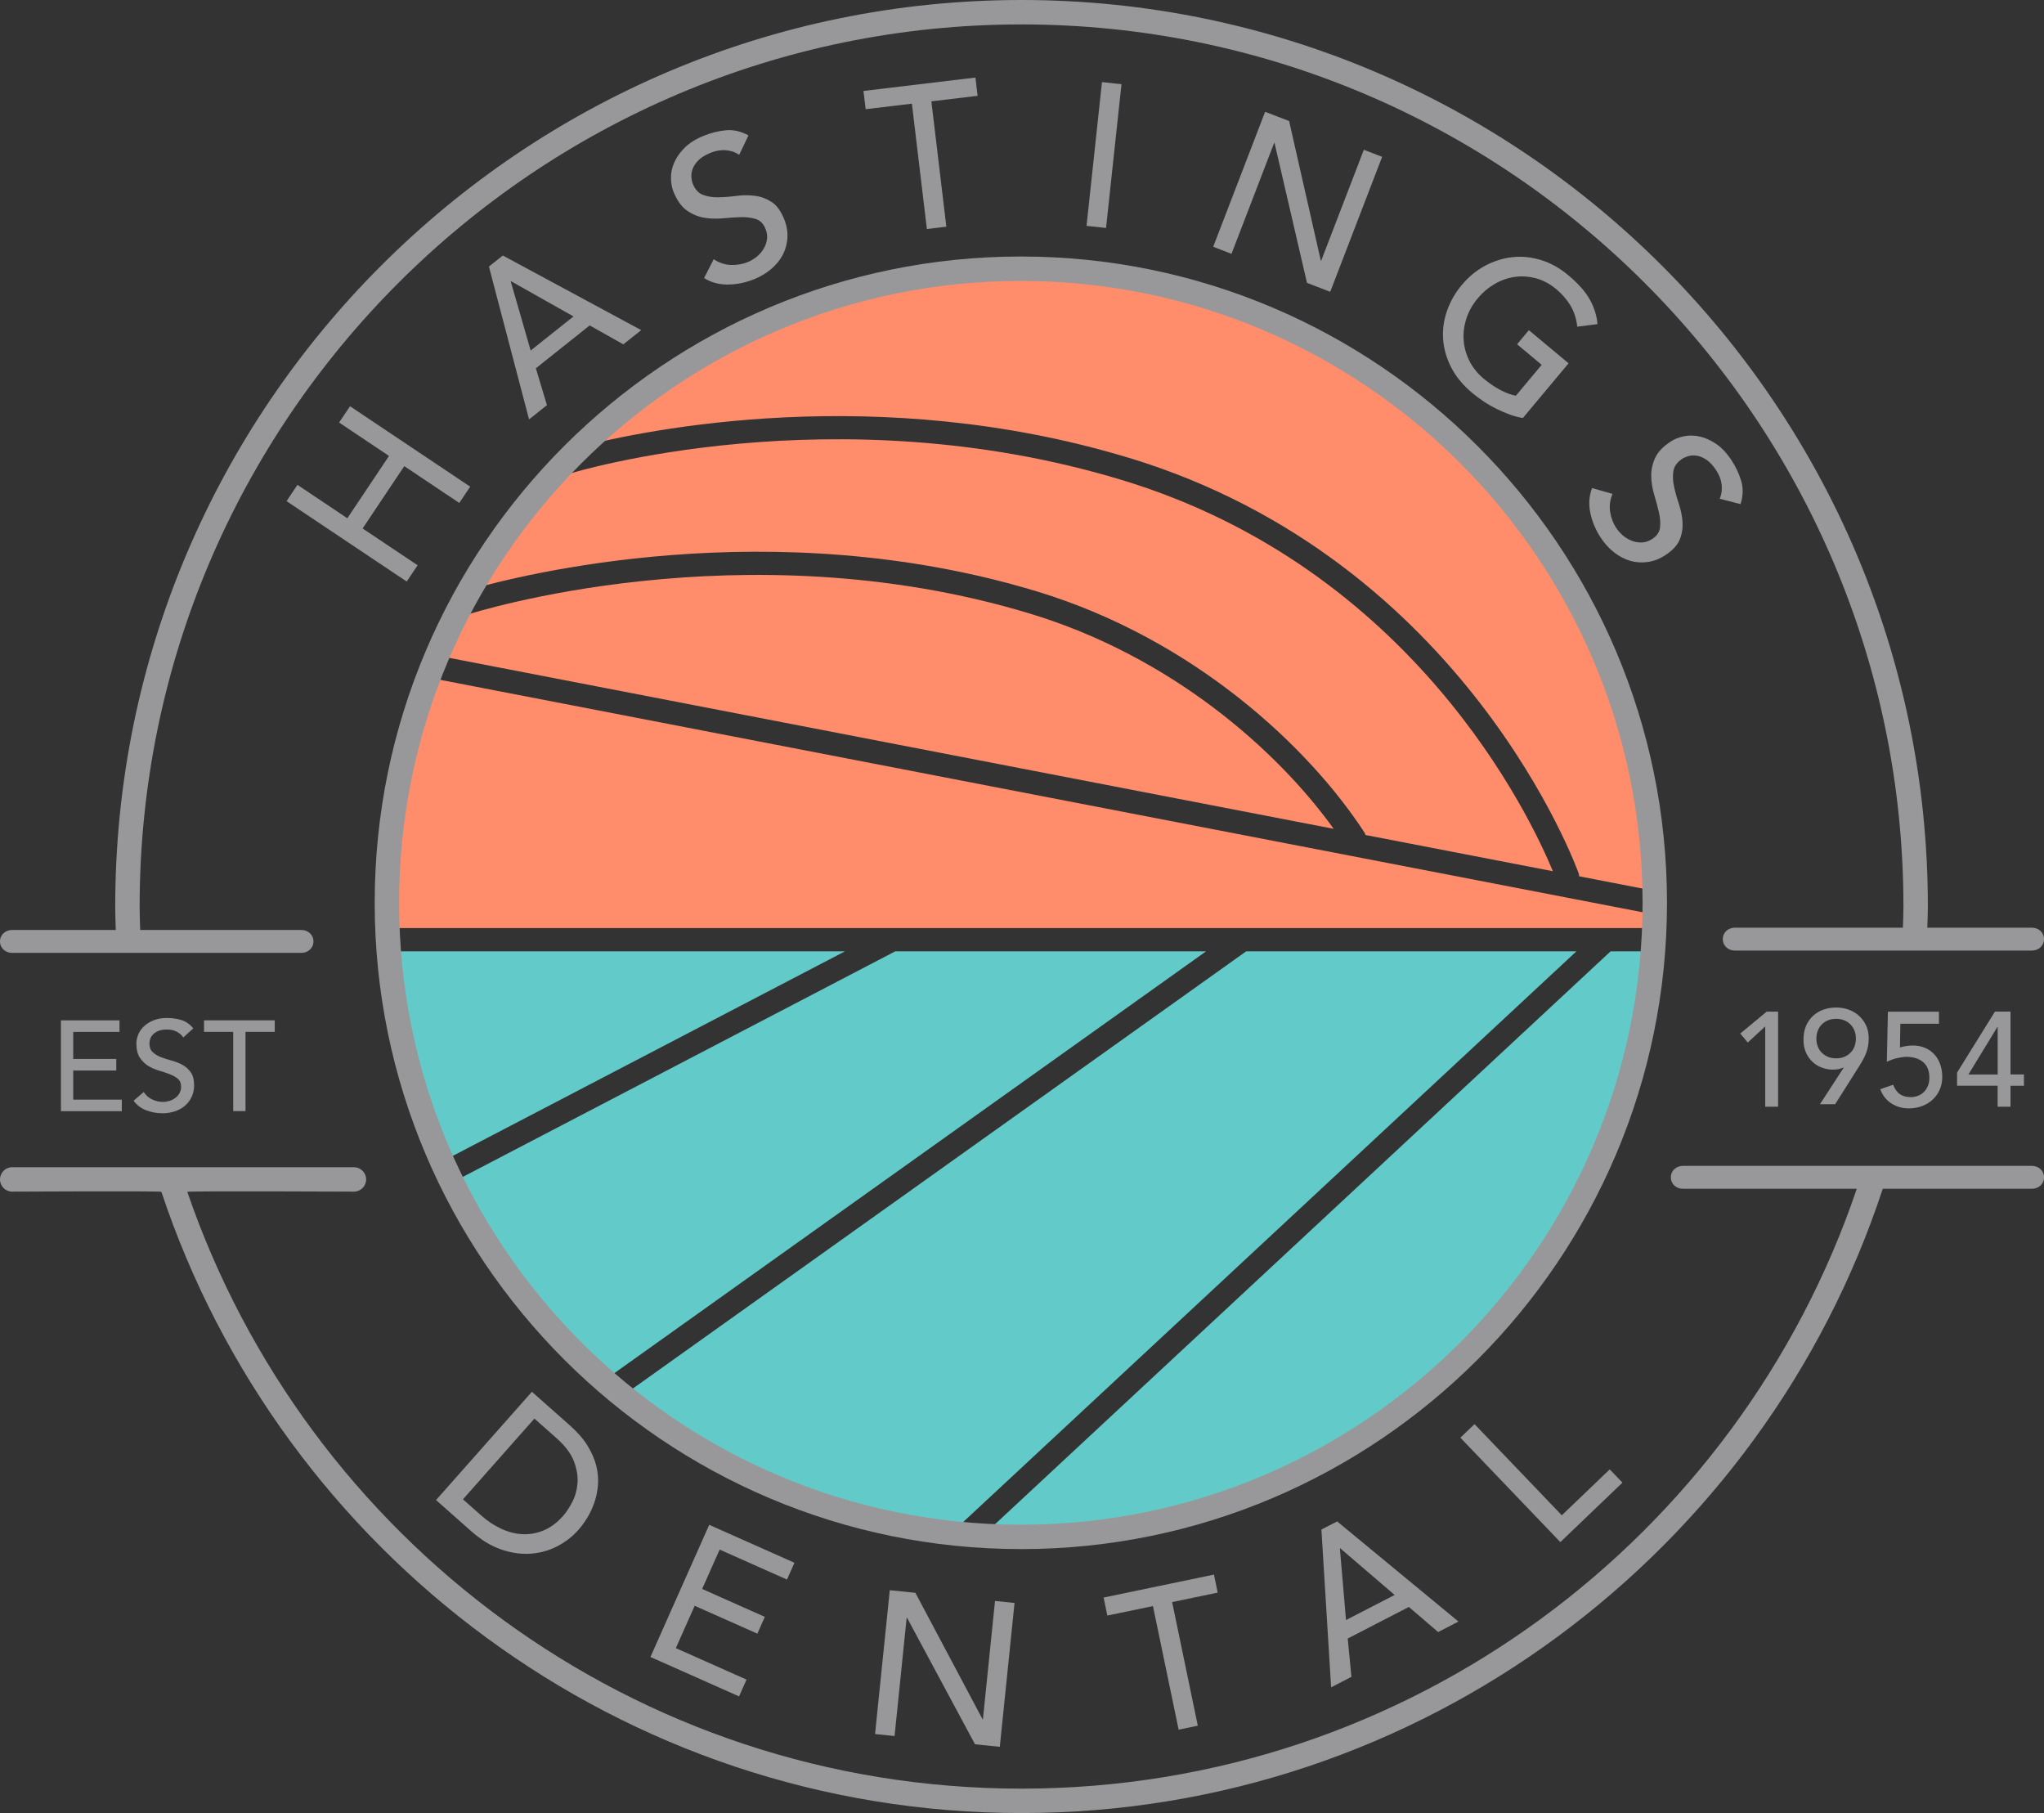
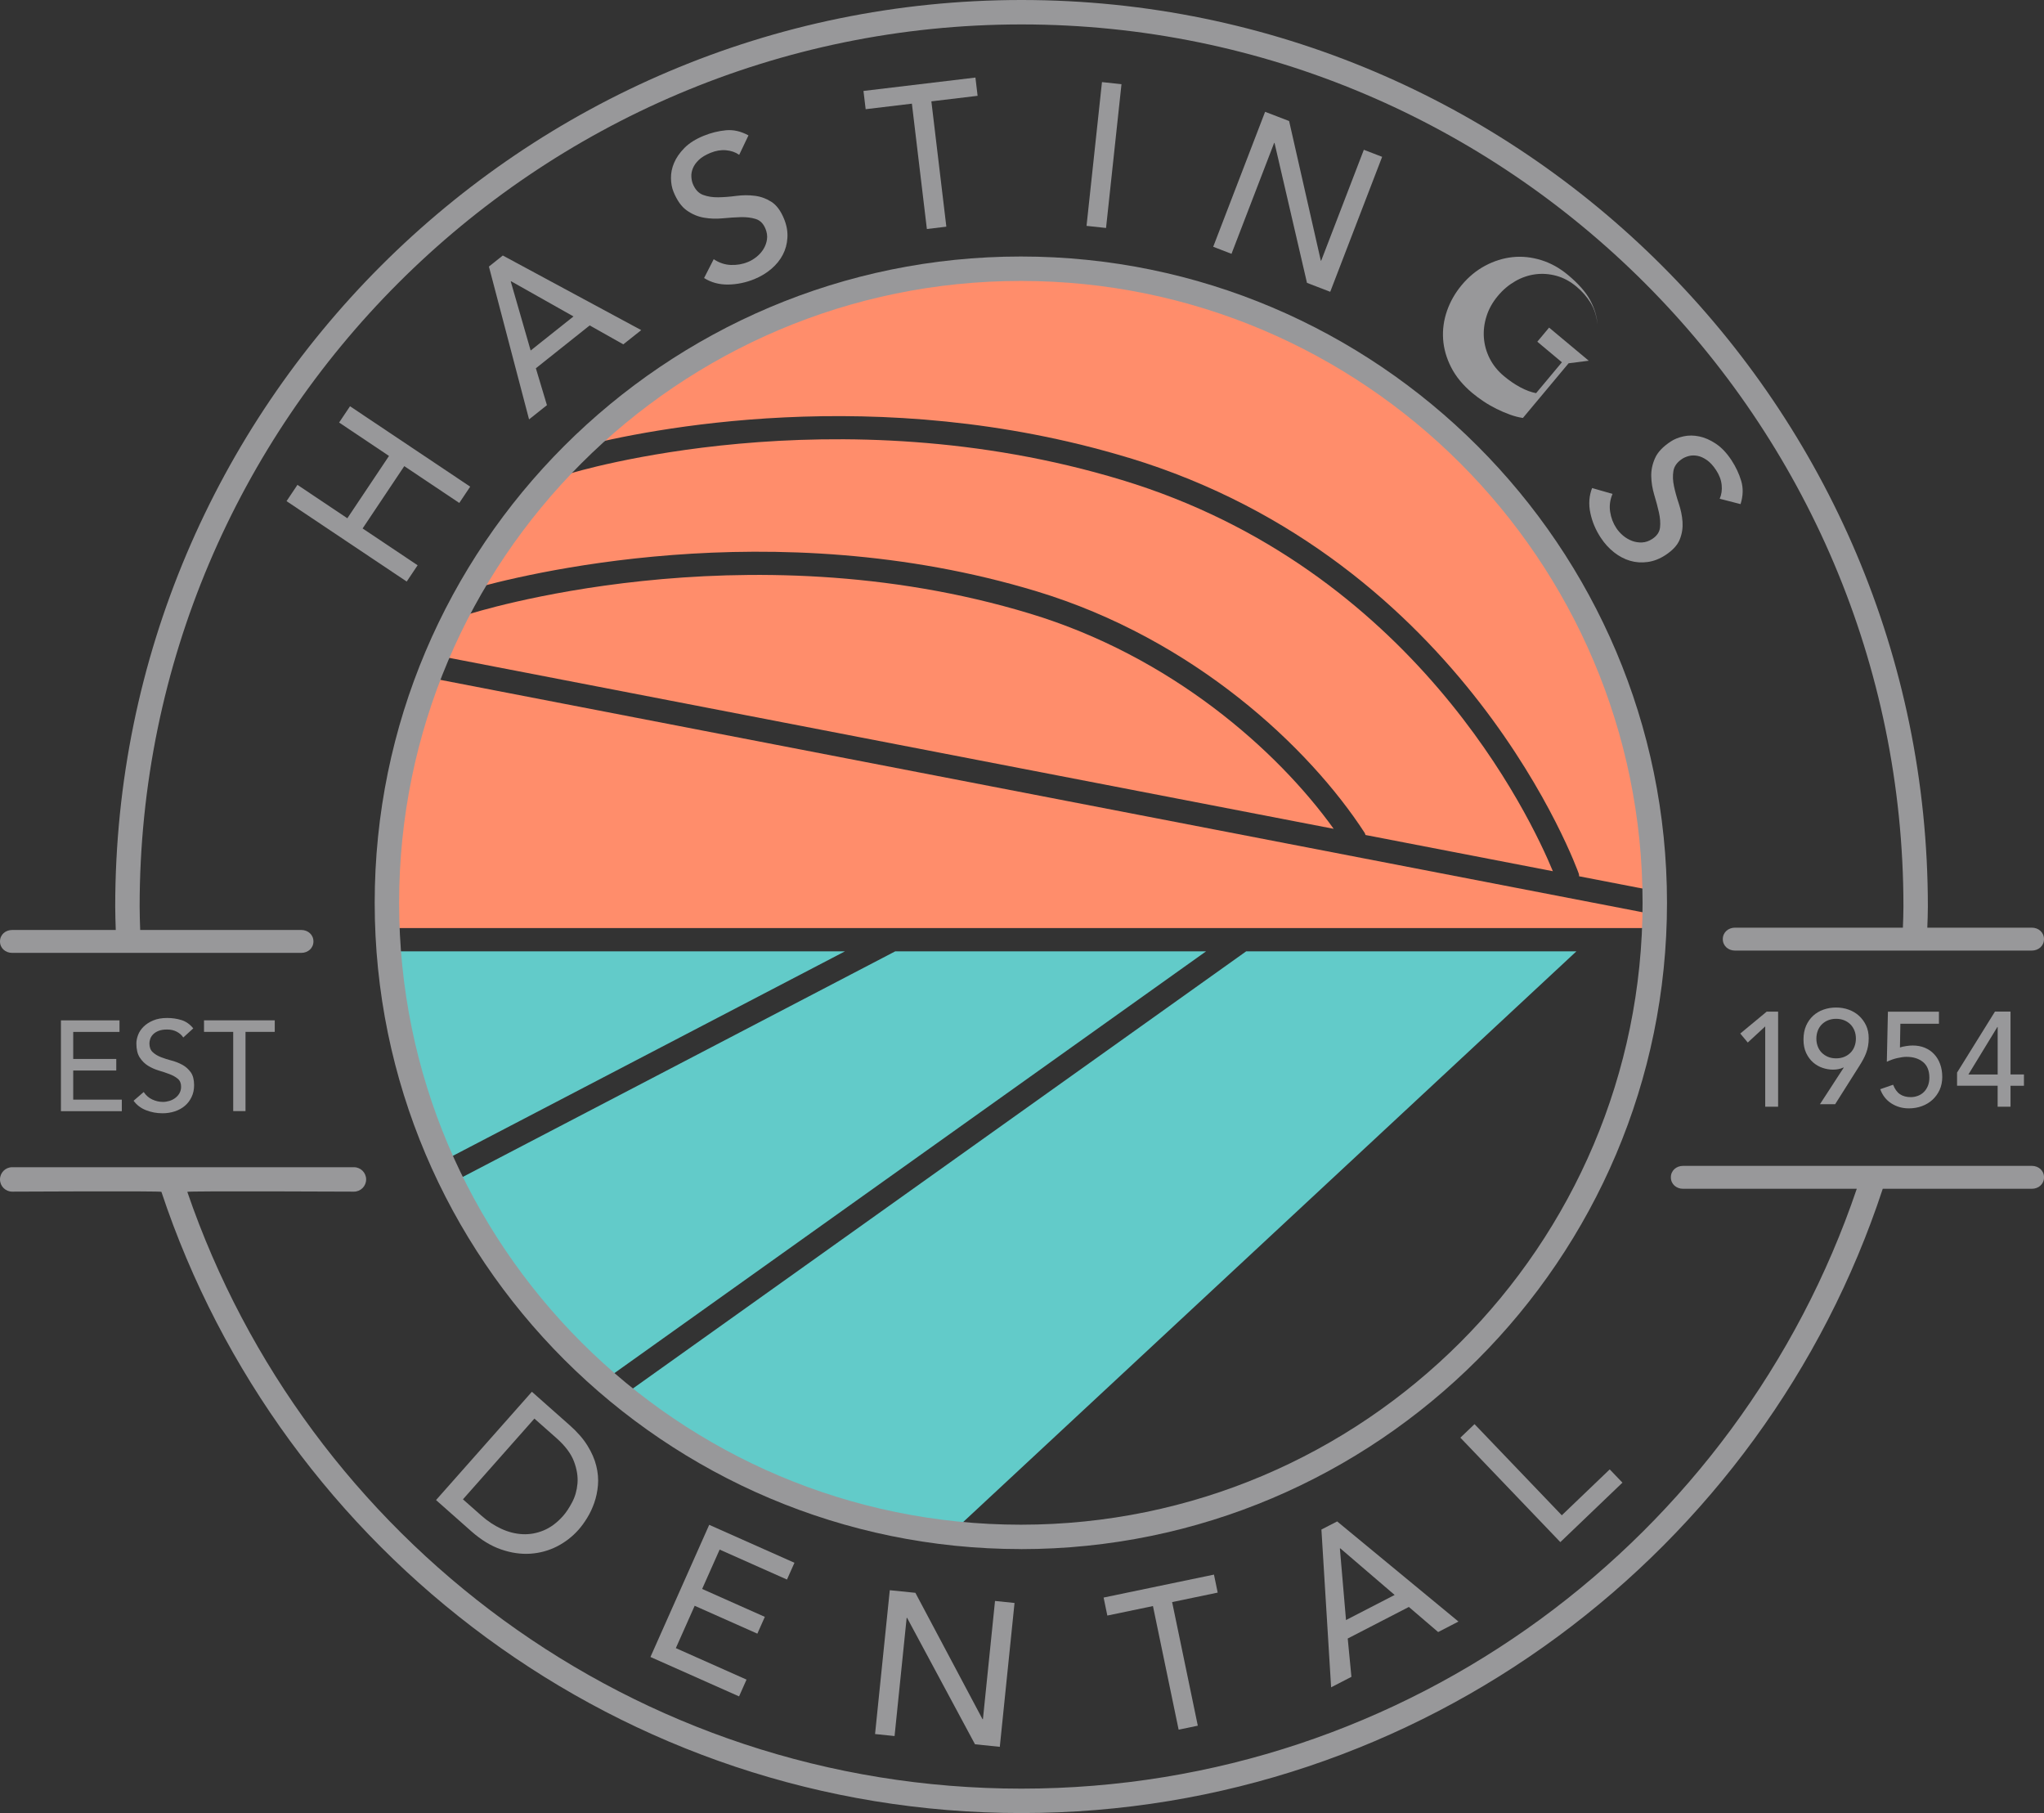
<svg xmlns="http://www.w3.org/2000/svg" version="1.1" viewBox="0 0 487.14 432">
  <rect x="0" y="0" width="487.14" height="432" fill="#333333" stroke="none" />
  <defs>
    <style>
      .cls-1 {
        fill: #ff8d6b;
      }

      .cls-2 {
        fill: #62cbc9;
      }

      .cls-3 {
        fill: #98989a;
      }

      .cls-4 {
        fill: none;
        stroke: #fff;
        stroke-linecap: round;
        stroke-linejoin: round;
        stroke-width: 5.55px;
      }
    </style>
  </defs>
  <g>
    <g id="Layer_1">
      <path class="cls-1" d="M317.86,197.5c-13.53-18.82-38.75-41.1-72.38-51.29-68.52-20.76-133.33-.01-133.97.2-.91.3-1.87.1-2.57-.45-1.72,3.34-3.33,6.75-4.8,10.23l213.73,41.3Z" />
      <path class="cls-1" d="M268.96,109.06c80.49,24.39,107.06,98.38,107.31,99.13.07.2.06.41.08.61l17.98,3.48c-1.51-82.13-68.55-148.25-151.05-148.25-40.75,0-77.72,16.14-104.89,42.36,15.37-3.92,70.67-15.47,130.56,2.68Z" />
      <path class="cls-1" d="M325.44,198.96l44.65,8.63c-5.23-12.67-33.1-72.12-102.73-93.22-68.6-20.79-130.88-1.74-131.51-1.54-1.1.34-2.25-.03-2.95-.85-8.06,8.63-15.13,18.19-21.01,28.53,11.87-3.41,71.97-18.76,135.2.4,37.45,11.35,64.92,37.16,78.14,57.53.11.17.14.35.21.53Z" />
      <g>
        <path class="cls-2" d="M92.68,226.68c1.35,17.84,5.8,34.81,12.8,50.38.25-.36.57-.67.99-.89l94.91-49.49h-108.7Z" />
        <path class="cls-2" d="M229.21,365.54l-1.28-1.37,147.77-137.49h-78.7l-148.65,105.94c22.52,18.22,50.37,30.1,80.86,32.92Z" />
-         <path class="cls-2" d="M383.85,226.68l-149.65,139.24c3.01.18,6.04.28,9.1.28,79.55,0,144.71-61.48,150.62-139.52h-10.07Z" />
        <path class="cls-2" d="M144.55,328.52l142.89-101.84h-74.08l-104.33,54.41c-.41.21-.85.32-1.28.32-.08,0-.16-.03-.24-.03,9.34,19.11,22.59,35.95,38.71,49.49l-1.67-2.34Z" />
      </g>
      <path class="cls-1" d="M92.47,221.13h301.66s.07,0,.11.01c.04-1.09.08-2.17.1-3.26-.16,0-.32-.02-.48-.05l-291.32-56.3c-.17-.03-.33-.08-.48-.14-6.35,16.69-9.84,34.8-9.84,53.72,0,2.84.1,5.65.26,8.45v-2.43Z" />
      <path class="cls-4" d="M110.64,143.77" />
      <path class="cls-3" d="M243.3,369.11c-84.91,0-154-69.08-154-154S158.38,61.12,243.3,61.12s153.99,69.08,153.99,154-69.08,154-153.99,154ZM243.3,66.94c-81.7,0-148.18,66.47-148.18,148.18s66.47,148.18,148.18,148.18,148.17-66.47,148.17-148.18-66.47-148.18-148.17-148.18Z" />
      <g>
        <path class="cls-3" d="M68.29,119.41l2.6-3.88,11.89,7.96,9.93-14.85-11.89-7.96,2.6-3.88,28.64,19.16-2.6,3.88-13.11-8.77-9.93,14.85,13.11,8.77-2.6,3.88-28.64-19.16Z" />
        <path class="cls-3" d="M116.52,63.52l3.31-2.64,32.99,17.78-4.27,3.39-8.01-4.51-12.83,10.21,2.64,8.79-4.26,3.39-9.57-36.42ZM136.68,75.4l-14.87-8.38-.08.06,4.74,16.44,10.21-8.12Z" />
        <path class="cls-3" d="M170.1,61.76c1.26.85,2.61,1.31,4.05,1.37s2.81-.17,4.1-.7c.72-.29,1.41-.71,2.07-1.24s1.21-1.15,1.64-1.85c.43-.7.71-1.46.83-2.28s0-1.67-.35-2.54c-.5-1.23-1.27-2.01-2.32-2.34s-2.23-.47-3.57-.44c-1.34.04-2.77.13-4.3.28-1.53.15-3.02.1-4.47-.15-1.45-.25-2.82-.82-4.09-1.72-1.28-.9-2.34-2.39-3.18-4.46-.38-.93-.58-2-.6-3.22-.02-1.22.22-2.44.74-3.66.52-1.23,1.34-2.41,2.47-3.56,1.13-1.14,2.65-2.11,4.58-2.89,1.74-.71,3.51-1.15,5.3-1.32s3.58.24,5.38,1.22l-2.21,4.63c-.88-.62-1.92-.98-3.13-1.09-1.2-.11-2.43.1-3.69.61-1.2.49-2.14,1.06-2.8,1.69-.67.64-1.14,1.31-1.42,2-.28.69-.4,1.36-.36,2.01.04.65.15,1.22.35,1.7.55,1.35,1.36,2.23,2.44,2.63s2.28.59,3.62.57,2.77-.13,4.28-.33c1.51-.2,2.98-.21,4.4-.03,1.42.17,2.74.65,3.97,1.43,1.23.78,2.23,2.13,3.02,4.05.63,1.53.9,3.03.81,4.5-.08,1.47-.45,2.83-1.1,4.07-.65,1.25-1.56,2.37-2.73,3.37-1.17,1-2.52,1.81-4.05,2.44-2.04.83-4.13,1.26-6.25,1.29-2.13.03-4.04-.49-5.73-1.55l2.31-4.52Z" />
        <path class="cls-3" d="M217.33,24.7l-11.02,1.32-.52-4.35,26.68-3.19.52,4.35-11.02,1.32,3.57,29.86-4.64.56-3.57-29.86Z" />
        <path class="cls-3" d="M262.63,19.56l4.65.5-3.68,34.26-4.65-.5,3.68-34.26Z" />
        <path class="cls-3" d="M301.51,26.64l5.72,2.2,7.55,33.25.09.04,10.17-26.44,4.36,1.68-12.37,32.16-5.54-2.13-7.73-33.32-.09-.04-10.17,26.44-4.36-1.68,12.37-32.16Z" />
-         <path class="cls-3" d="M373.84,86.56l-10.89,13.03c-.98-.14-2.01-.41-3.08-.79-1.07-.39-2.14-.85-3.2-1.37-1.06-.53-2.09-1.12-3.08-1.78s-1.89-1.32-2.68-1.99c-2.24-1.87-3.93-3.91-5.06-6.13-1.13-2.21-1.77-4.46-1.92-6.74-.15-2.28.16-4.52.93-6.73.77-2.21,1.93-4.25,3.49-6.12,1.64-1.97,3.51-3.51,5.61-4.63,2.1-1.12,4.27-1.8,6.52-2.04,2.25-.24,4.51,0,6.8.7,2.29.7,4.44,1.9,6.45,3.58,2.44,2.04,4.18,4.01,5.21,5.91s1.63,3.82,1.78,5.77l-4.82.61c-.22-1.96-.77-3.66-1.65-5.09-.88-1.43-1.99-2.71-3.33-3.83-1.52-1.27-3.12-2.13-4.81-2.59-1.69-.46-3.36-.58-5.03-.36-1.66.22-3.27.77-4.81,1.66s-2.92,2.05-4.12,3.5c-1.25,1.49-2.15,3.1-2.69,4.82-.55,1.72-.76,3.44-.63,5.15.13,1.72.59,3.36,1.39,4.94.8,1.57,1.93,2.98,3.4,4.2,1.27,1.06,2.57,1.95,3.9,2.66,1.33.71,2.58,1.17,3.75,1.39l6.15-7.36-5.86-4.9,2.81-3.36,9.45,7.89Z" />
+         <path class="cls-3" d="M373.84,86.56l-10.89,13.03c-.98-.14-2.01-.41-3.08-.79-1.07-.39-2.14-.85-3.2-1.37-1.06-.53-2.09-1.12-3.08-1.78s-1.89-1.32-2.68-1.99c-2.24-1.87-3.93-3.91-5.06-6.13-1.13-2.21-1.77-4.46-1.92-6.74-.15-2.28.16-4.52.93-6.73.77-2.21,1.93-4.25,3.49-6.12,1.64-1.97,3.51-3.51,5.61-4.63,2.1-1.12,4.27-1.8,6.52-2.04,2.25-.24,4.51,0,6.8.7,2.29.7,4.44,1.9,6.45,3.58,2.44,2.04,4.18,4.01,5.21,5.91s1.63,3.82,1.78,5.77c-.22-1.96-.77-3.66-1.65-5.09-.88-1.43-1.99-2.71-3.33-3.83-1.52-1.27-3.12-2.13-4.81-2.59-1.69-.46-3.36-.58-5.03-.36-1.66.22-3.27.77-4.81,1.66s-2.92,2.05-4.12,3.5c-1.25,1.49-2.15,3.1-2.69,4.82-.55,1.72-.76,3.44-.63,5.15.13,1.72.59,3.36,1.39,4.94.8,1.57,1.93,2.98,3.4,4.2,1.27,1.06,2.57,1.95,3.9,2.66,1.33.71,2.58,1.17,3.75,1.39l6.15-7.36-5.86-4.9,2.81-3.36,9.45,7.89Z" />
        <path class="cls-3" d="M384.3,117.71c-.59,1.4-.78,2.81-.56,4.24.22,1.43.71,2.73,1.48,3.89.43.65.97,1.25,1.61,1.79s1.36.96,2.13,1.25,1.57.41,2.4.37c.83-.04,1.64-.32,2.42-.83,1.11-.73,1.73-1.64,1.85-2.73.12-1.09.03-2.28-.26-3.58-.29-1.3-.66-2.69-1.11-4.17-.44-1.48-.69-2.95-.72-4.42-.04-1.47.26-2.92.9-4.35.63-1.43,1.89-2.75,3.76-3.98.84-.55,1.85-.96,3.04-1.22,1.19-.26,2.43-.25,3.74.02s2.62.85,3.96,1.74c1.34.89,2.58,2.2,3.72,3.93,1.03,1.57,1.81,3.22,2.32,4.94.51,1.72.46,3.56-.16,5.52l-4.97-1.28c.44-.99.59-2.08.47-3.28s-.56-2.37-1.31-3.51c-.71-1.09-1.45-1.89-2.21-2.42-.76-.53-1.5-.87-2.23-1.01-.73-.14-1.41-.13-2.04.03s-1.16.39-1.6.67c-1.22.8-1.92,1.77-2.11,2.9-.19,1.13-.14,2.35.14,3.66s.66,2.69,1.15,4.14c.48,1.45.78,2.88.88,4.31.1,1.43-.11,2.82-.64,4.17-.53,1.36-1.66,2.6-3.39,3.74-1.38.91-2.8,1.47-4.26,1.67-1.46.2-2.86.11-4.21-.29-1.35-.4-2.63-1.07-3.83-2.02-1.21-.95-2.27-2.12-3.17-3.5-1.21-1.84-2.04-3.81-2.47-5.89-.44-2.08-.3-4.06.42-5.92l4.88,1.4Z" />
      </g>
      <g>
        <path class="cls-3" d="M126.77,331.63l9,7.97c1.82,1.61,3.24,3.23,4.24,4.86,1.01,1.63,1.71,3.23,2.1,4.82.39,1.59.53,3.12.4,4.61-.13,1.49-.42,2.88-.87,4.17-.45,1.29-1.01,2.49-1.68,3.58-.67,1.1-1.36,2.05-2.07,2.85-1.46,1.65-3.18,2.98-5.15,3.99-1.97,1-4.09,1.58-6.34,1.73-2.26.15-4.59-.19-6.99-1.02-2.41-.83-4.76-2.27-7.07-4.31l-8.42-7.45,22.84-25.8ZM110.33,357.25l4.41,3.9c1.48,1.31,3.06,2.35,4.74,3.13,1.68.77,3.37,1.2,5.08,1.28,1.7.08,3.38-.22,5.03-.91,1.65-.69,3.18-1.83,4.6-3.43.73-.82,1.45-1.91,2.16-3.25s1.14-2.84,1.28-4.49c.14-1.65-.14-3.4-.84-5.26-.7-1.85-2.09-3.71-4.18-5.56l-5.25-4.64-17.03,19.24Z" />
        <path class="cls-3" d="M169.02,363.33l20.32,9.04-1.78,4-16.05-7.14-4.17,9.38,14.94,6.65-1.78,4-14.94-6.64-4.49,10.09,16.85,7.5-1.78,4-21.12-9.39,14-31.48Z" />
        <path class="cls-3" d="M212.06,378.91l6.1.62,16,30.11h.1s2.88-28.17,2.88-28.17l4.65.48-3.51,34.28-5.91-.61-16.19-30.13h-.1s-2.88,28.17-2.88,28.17l-4.65-.48,3.51-34.28Z" />
        <path class="cls-3" d="M274.77,382.69l-10.86,2.26-.89-4.29,26.3-5.47.89,4.29-10.86,2.26,6.12,29.45-4.57.95-6.12-29.45Z" />
        <path class="cls-3" d="M314.92,364.46l3.76-1.94,28.91,23.86-4.84,2.5-6.98-5.98-14.57,7.52.88,9.13-4.84,2.5-2.31-37.58ZM332.38,380.04l-12.96-11.11-.09.04,1.46,17.05,11.59-5.98Z" />
        <path class="cls-3" d="M348.04,342.57l3.38-3.23,20.8,21.72,11.42-10.94,3.03,3.16-14.8,14.17-23.83-24.89Z" />
      </g>
      <path class="cls-3" d="M14.52,243.13h13.96v2.75h-11.03v6.45h10.26v2.75h-10.26v6.94h11.58v2.75h-14.51v-21.63Z" />
      <path class="cls-3" d="M34.27,260.23c.53.79,1.21,1.38,2.03,1.76.82.38,1.68.57,2.55.57.49,0,.99-.08,1.5-.23s.97-.38,1.39-.69c.42-.31.76-.68,1.02-1.13.26-.45.4-.97.4-1.56,0-.83-.26-1.47-.79-1.91-.53-.44-1.19-.8-1.97-1.1-.78-.3-1.64-.58-2.57-.86s-1.78-.66-2.57-1.15c-.78-.49-1.44-1.15-1.97-1.97-.53-.82-.79-1.94-.79-3.35,0-.63.14-1.3.41-2.02.27-.71.71-1.36,1.3-1.95.59-.59,1.35-1.09,2.28-1.48.93-.4,2.04-.6,3.34-.6,1.18,0,2.31.16,3.39.49,1.08.33,2.03.99,2.84,1.99l-2.38,2.17c-.37-.57-.89-1.03-1.56-1.38-.67-.35-1.43-.52-2.29-.52s-1.49.11-2.03.32c-.54.21-.97.49-1.3.82-.33.34-.56.7-.69,1.08-.13.39-.2.74-.2,1.07,0,.92.26,1.62.79,2.11.53.49,1.19.89,1.97,1.19.78.3,1.64.58,2.56.82.93.24,1.78.59,2.57,1.02.78.44,1.44,1.03,1.97,1.77.53.74.79,1.77.79,3.07,0,1.04-.2,1.98-.6,2.81-.4.84-.93,1.54-1.61,2.11-.67.57-1.47,1.01-2.38,1.31s-1.89.46-2.93.46c-1.39,0-2.7-.25-3.94-.73-1.24-.49-2.23-1.24-2.96-2.26l2.41-2.08Z" />
      <path class="cls-3" d="M55.59,245.87h-6.97v-2.75h16.86v2.75h-6.97v18.88h-2.93v-18.88Z" />
      <path class="cls-3" d="M420.7,244.57l-4.16,3.84-1.79-2.14,6.3-5.22h2.72v22.66h-3.07v-19.14Z" />
      <path class="cls-3" d="M439.47,254.36h-.13c-.7.34-1.54.51-2.5.51-.81,0-1.63-.14-2.47-.42-.83-.28-1.58-.71-2.26-1.3-.67-.59-1.22-1.33-1.65-2.24-.43-.91-.64-1.98-.64-3.22s.21-2.33.62-3.28c.42-.95.98-1.74,1.68-2.38.7-.64,1.52-1.13,2.46-1.46s1.94-.5,3.01-.5,2.07.17,3.01.51c.94.34,1.76.83,2.46,1.47s1.26,1.41,1.68,2.3c.42.9.62,1.9.62,3.01,0,.7-.05,1.34-.16,1.92-.11.58-.26,1.13-.46,1.65-.2.52-.44,1.04-.72,1.55s-.59,1.04-.93,1.57l-5.73,9.06h-3.62l5.7-8.77ZM442.31,247.47c0-.68-.11-1.31-.34-1.89s-.54-1.07-.96-1.49-.91-.74-1.49-.98c-.58-.23-1.22-.35-1.92-.35s-1.34.12-1.92.35-1.07.56-1.49.98c-.42.42-.74.91-.96,1.49-.22.58-.34,1.21-.34,1.89s.11,1.31.34,1.89c.22.58.54,1.07.96,1.49.42.42.91.74,1.49.98.58.24,1.22.35,1.92.35s1.35-.12,1.92-.35c.57-.23,1.07-.56,1.49-.98s.74-.91.96-1.49.34-1.21.34-1.89Z" />
      <path class="cls-3" d="M462.1,243.93h-9.19l-.1,5.67c.15-.06.36-.13.64-.19.28-.06.56-.12.85-.16.29-.04.57-.07.85-.1.28-.02.51-.03.7-.03,1.07,0,2.03.18,2.9.54.86.36,1.61.87,2.22,1.54.62.66,1.09,1.45,1.42,2.37.33.92.5,1.93.5,3.04s-.21,2.16-.62,3.07c-.42.92-.99,1.71-1.71,2.37s-1.57,1.17-2.53,1.52c-.96.35-2,.53-3.1.53-1.54,0-2.92-.39-4.16-1.18-1.24-.79-2.12-1.92-2.66-3.39l3.07-1.06c.41,1.04.95,1.8,1.64,2.26s1.54.69,2.57.69c.6,0,1.17-.11,1.72-.32.55-.21,1.02-.52,1.41-.91s.71-.88.95-1.46c.23-.57.35-1.23.35-1.95,0-1.66-.51-2.91-1.52-3.73-1.01-.82-2.33-1.23-3.95-1.23-.58,0-1.31.1-2.19.3-.88.2-1.71.5-2.48.88l.26-11.94h12.16v2.88Z" />
      <path class="cls-3" d="M476.09,258.71h-9.67v-3.14l9.03-14.53h3.71v14.98h3.2v2.69h-3.2v4.99h-3.07v-4.99ZM476.09,244.7h-.06l-6.91,11.33h6.98v-11.33Z" />
      <g>
        <path class="cls-3" d="M484.23,277.8h-83.11c-1.61,0-2.91,1.12-2.91,2.73s1.3,2.73,2.91,2.73h41.4c-28.12,83-106.69,142.93-199.06,142.93s-170.49-59.58-198.82-142.2c-.08-.24,39.71-.05,39.71-.05,1.61,0,2.91-1.3,2.91-2.91s-1.3-2.91-2.91-2.91H2.91c-1.61,0-2.91,1.3-2.91,2.91s1.3,2.91,2.91,2.91c0,0,35.48-.19,35.56.05,28.56,85.89,109.64,148.02,205,148.02s176.9-62.48,205.24-148.75h35.53c1.61,0,2.91-1.12,2.91-2.73s-1.3-2.73-2.91-2.73Z" />
        <path class="cls-3" d="M2.91,227.05h68.88c1.61,0,2.91-1.12,2.91-2.73s-1.3-2.73-2.91-2.73h-38.38c-.06-1.68-.13-3.9-.13-5.59C33.28,100.11,127.57,5.82,243.46,5.82s210.18,94.29,210.18,210.18c0,1.69-.07,3.36-.13,5.04h-40.01c-1.61,0-2.91,1.12-2.91,2.73s1.3,2.73,2.91,2.73h70.73c1.61,0,2.91-1.12,2.91-2.73s-1.3-2.73-2.91-2.73h-24.9c.06-1.68.13-3.35.13-5.04C459.46,96.9,362.57,0,243.46,0S27.46,96.9,27.46,216c0,1.69.07,3.92.13,5.59H2.91c-1.61,0-2.91,1.12-2.91,2.73s1.3,2.73,2.91,2.73Z" />
      </g>
    </g>
  </g>
</svg>